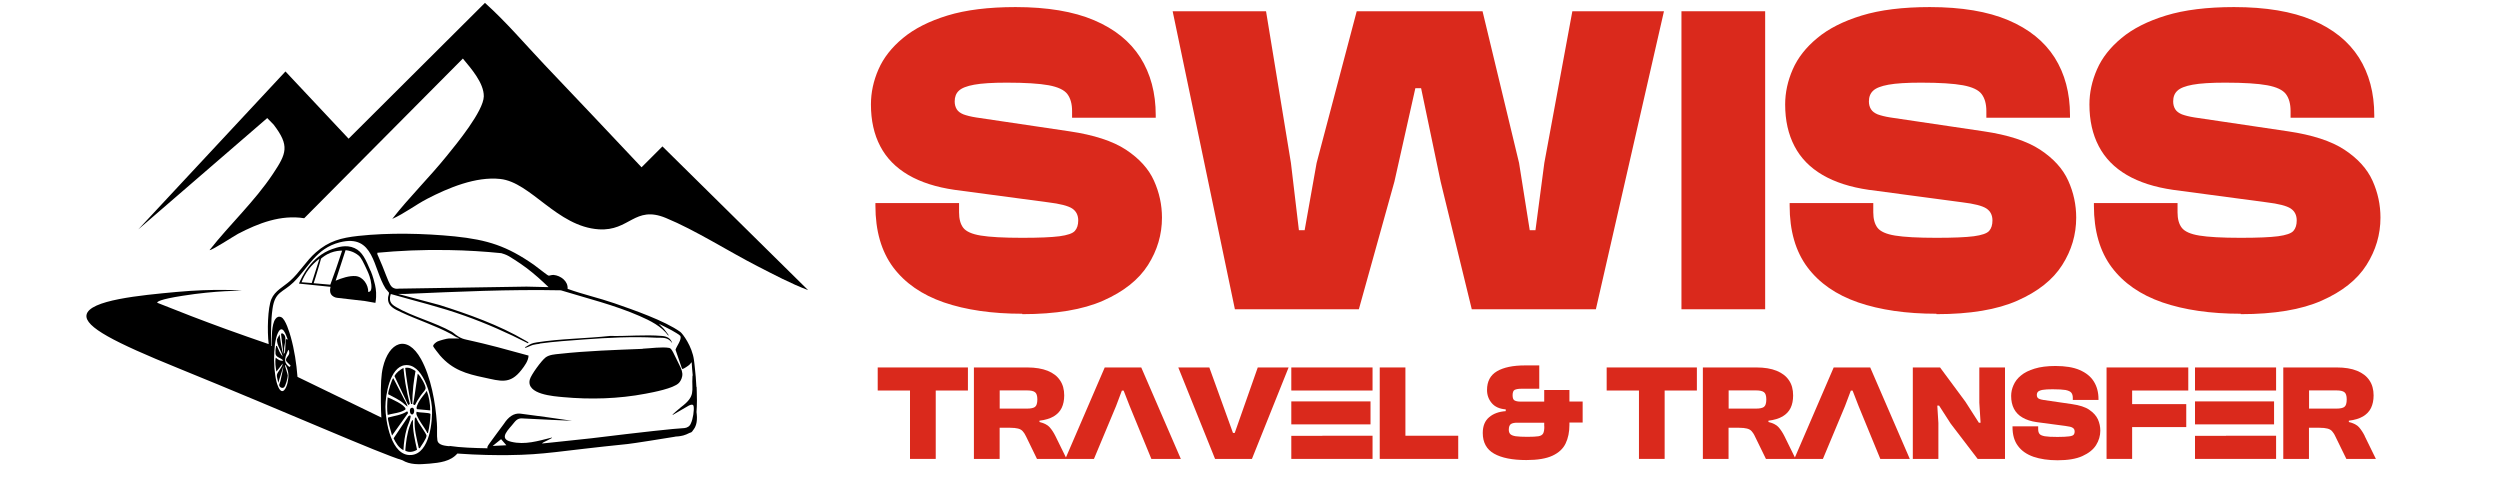
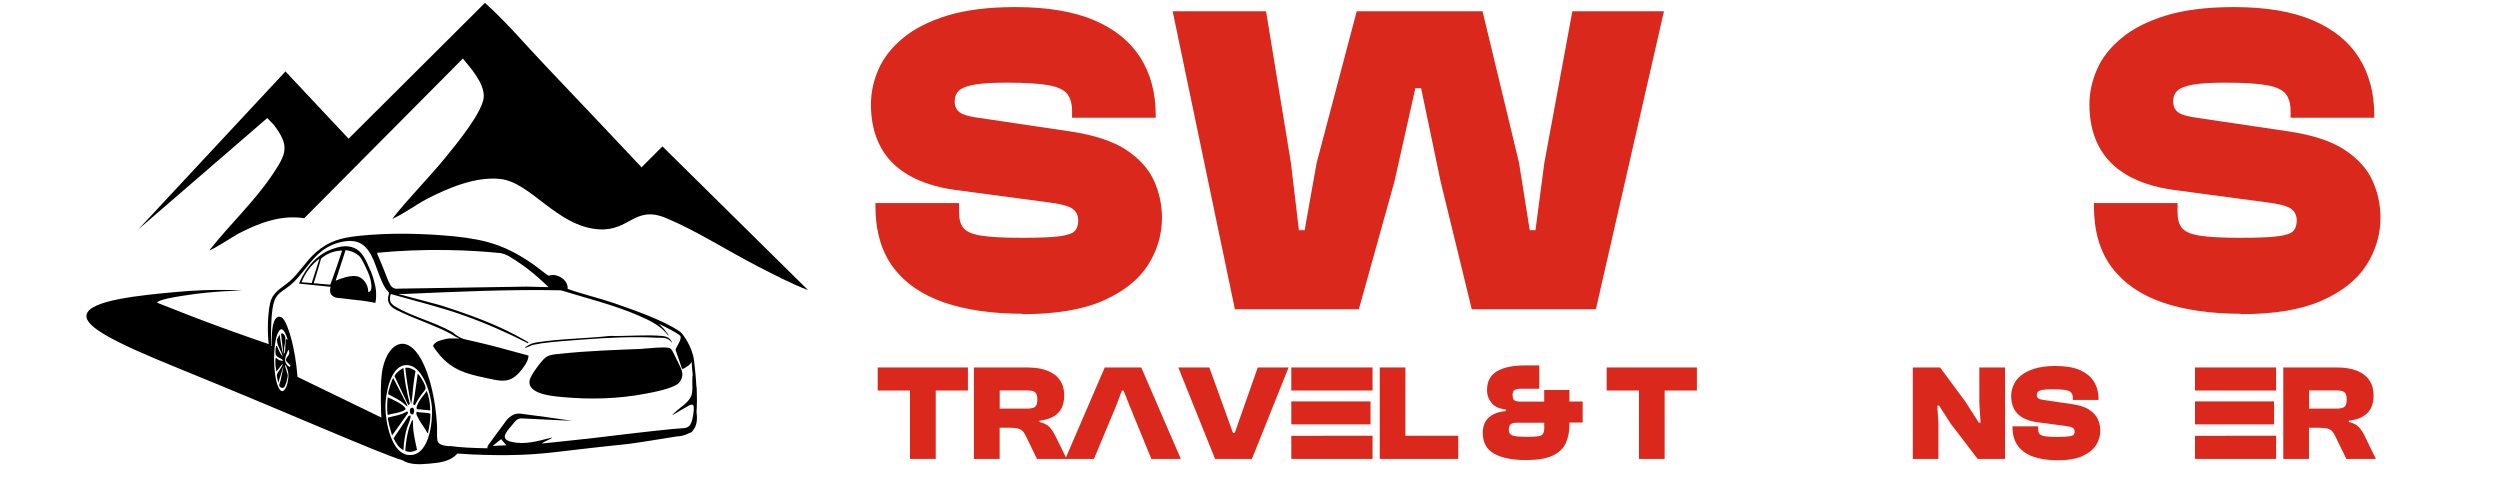
<svg xmlns="http://www.w3.org/2000/svg" width="250" zoomAndPan="magnify" viewBox="0 0 187.5 36" height="48" preserveAspectRatio="xMidYMid meet" version="1.2">
  <g id="cad22f79e6">
    <path style=" stroke:none;fill-rule:nonzero;fill:#da291c;fill-opacity:1;" d="M 76.664 23.531 C 74.395 23.531 72.438 23.246 70.789 22.68 C 69.141 22.109 67.879 21.234 66.988 20.047 C 66.102 18.855 65.656 17.316 65.656 15.426 L 65.656 15.23 L 71.93 15.23 L 71.93 15.93 C 71.93 16.418 72.031 16.805 72.242 17.082 C 72.453 17.359 72.891 17.559 73.562 17.668 C 74.227 17.777 75.262 17.836 76.664 17.836 C 77.934 17.836 78.867 17.797 79.465 17.719 C 80.062 17.637 80.449 17.508 80.617 17.316 C 80.785 17.125 80.867 16.863 80.867 16.535 C 80.867 16.133 80.711 15.836 80.414 15.637 C 80.113 15.441 79.508 15.281 78.598 15.172 L 71.594 14.238 C 70.215 14.039 69.055 13.668 68.121 13.121 C 67.188 12.574 66.484 11.859 66.02 10.969 C 65.551 10.078 65.32 9.035 65.32 7.832 C 65.32 6.941 65.508 6.066 65.887 5.199 C 66.266 4.332 66.879 3.551 67.727 2.852 C 68.574 2.148 69.684 1.586 71.059 1.164 C 72.438 0.742 74.141 0.531 76.168 0.531 C 78.547 0.531 80.508 0.859 82.055 1.516 C 83.602 2.172 84.754 3.105 85.527 4.316 C 86.293 5.527 86.68 6.973 86.68 8.637 L 86.68 8.832 L 80.406 8.832 L 80.406 8.328 C 80.406 7.797 80.289 7.371 80.055 7.059 C 79.82 6.746 79.355 6.527 78.656 6.395 C 77.953 6.266 76.902 6.199 75.504 6.199 C 74.438 6.199 73.621 6.25 73.066 6.352 C 72.512 6.453 72.125 6.602 71.914 6.805 C 71.703 7 71.602 7.27 71.602 7.605 C 71.602 7.832 71.652 8.023 71.754 8.191 C 71.855 8.359 72.023 8.48 72.258 8.578 C 72.492 8.664 72.805 8.746 73.207 8.809 L 80.207 9.848 C 82.031 10.117 83.449 10.574 84.449 11.23 C 85.445 11.891 86.148 12.66 86.547 13.551 C 86.949 14.441 87.148 15.367 87.148 16.324 C 87.148 17.594 86.797 18.777 86.098 19.879 C 85.395 20.98 84.281 21.867 82.742 22.547 C 81.207 23.227 79.18 23.562 76.672 23.562 Z M 76.664 23.531 " />
    <path style=" stroke:none;fill-rule:nonzero;fill:#da291c;fill-opacity:1;" d="M 101.926 23.195 L 92.617 23.195 L 87.949 0.844 L 94.953 0.844 L 96.82 12.223 L 97.418 17.266 L 97.848 17.266 L 98.746 12.223 L 101.754 0.844 L 111.191 0.844 L 113.93 12.223 L 114.73 17.266 L 115.16 17.266 L 115.824 12.223 L 117.926 0.844 L 124.797 0.844 L 119.691 23.195 L 110.383 23.195 L 108.047 13.617 L 106.582 6.613 L 106.152 6.613 L 104.582 13.617 L 101.914 23.195 Z M 101.926 23.195 " />
-     <path style=" stroke:none;fill-rule:nonzero;fill:#da291c;fill-opacity:1;" d="M 126.109 0.844 L 132.387 0.844 L 132.387 23.195 L 126.109 23.195 Z M 126.109 0.844 " />
-     <path style=" stroke:none;fill-rule:nonzero;fill:#da291c;fill-opacity:1;" d="M 145.23 23.531 C 142.965 23.531 141.008 23.246 139.359 22.68 C 137.711 22.109 136.449 21.234 135.559 20.047 C 134.668 18.855 134.223 17.316 134.223 15.426 L 134.223 15.23 L 140.496 15.23 L 140.496 15.93 C 140.496 16.418 140.602 16.805 140.812 17.082 C 141.023 17.359 141.461 17.559 142.133 17.668 C 142.797 17.777 143.832 17.836 145.23 17.836 C 146.5 17.836 147.434 17.797 148.035 17.719 C 148.633 17.637 149.02 17.508 149.188 17.316 C 149.355 17.125 149.434 16.863 149.434 16.535 C 149.434 16.133 149.281 15.836 148.98 15.637 C 148.684 15.441 148.078 15.281 147.164 15.172 L 140.16 14.238 C 138.785 14.039 137.625 13.668 136.691 13.121 C 135.754 12.574 135.055 11.859 134.59 10.969 C 134.121 10.078 133.887 9.035 133.887 7.832 C 133.887 6.941 134.078 6.066 134.457 5.199 C 134.836 4.332 135.449 3.551 136.297 2.852 C 137.141 2.148 138.25 1.586 139.629 1.164 C 141.008 0.742 142.707 0.531 144.734 0.531 C 147.113 0.531 149.078 0.859 150.625 1.516 C 152.172 2.172 153.324 3.105 154.098 4.316 C 154.863 5.527 155.25 6.973 155.25 8.637 L 155.25 8.832 L 148.977 8.832 L 148.977 8.328 C 148.977 7.797 148.859 7.371 148.625 7.059 C 148.391 6.746 147.926 6.527 147.223 6.395 C 146.523 6.266 145.473 6.199 144.074 6.199 C 143.008 6.199 142.191 6.25 141.637 6.352 C 141.082 6.453 140.695 6.602 140.484 6.805 C 140.273 7 140.168 7.27 140.168 7.605 C 140.168 7.832 140.219 8.023 140.324 8.191 C 140.426 8.359 140.594 8.48 140.824 8.578 C 141.059 8.664 141.375 8.746 141.773 8.809 L 148.777 9.848 C 150.602 10.117 152.016 10.574 153.016 11.23 C 154.016 11.891 154.715 12.66 155.117 13.551 C 155.52 14.441 155.715 15.367 155.715 16.324 C 155.715 17.594 155.367 18.777 154.664 19.879 C 153.965 20.98 152.848 21.867 151.309 22.547 C 149.777 23.227 147.75 23.562 145.238 23.562 Z M 145.23 23.531 " />
    <path style=" stroke:none;fill-rule:nonzero;fill:#da291c;fill-opacity:1;" d="M 168.051 23.531 C 165.785 23.531 163.828 23.246 162.18 22.68 C 160.531 22.109 159.27 21.234 158.379 20.047 C 157.488 18.855 157.043 17.316 157.043 15.426 L 157.043 15.23 L 163.316 15.23 L 163.316 15.93 C 163.316 16.418 163.418 16.805 163.633 17.082 C 163.844 17.359 164.281 17.559 164.953 17.668 C 165.617 17.777 166.652 17.836 168.051 17.836 C 169.32 17.836 170.254 17.797 170.855 17.719 C 171.453 17.637 171.84 17.508 172.008 17.316 C 172.176 17.125 172.254 16.863 172.254 16.535 C 172.254 16.133 172.102 15.836 171.801 15.637 C 171.504 15.441 170.898 15.281 169.984 15.172 L 162.98 14.238 C 161.602 14.039 160.441 13.668 159.508 13.121 C 158.574 12.574 157.875 11.859 157.41 10.969 C 156.941 10.078 156.707 9.035 156.707 7.832 C 156.707 6.941 156.898 6.066 157.277 5.199 C 157.656 4.332 158.27 3.551 159.117 2.852 C 159.961 2.148 161.07 1.586 162.449 1.164 C 163.828 0.742 165.527 0.531 167.555 0.531 C 169.934 0.531 171.898 0.859 173.445 1.516 C 174.988 2.172 176.145 3.105 176.918 4.316 C 177.684 5.527 178.07 6.973 178.07 8.637 L 178.07 8.832 L 171.793 8.832 L 171.793 8.328 C 171.793 7.797 171.68 7.371 171.445 7.059 C 171.211 6.746 170.746 6.527 170.043 6.395 C 169.344 6.266 168.293 6.199 166.891 6.199 C 165.828 6.199 165.012 6.25 164.457 6.352 C 163.902 6.453 163.516 6.602 163.305 6.805 C 163.09 7 162.988 7.27 162.988 7.605 C 162.988 7.832 163.039 8.023 163.141 8.191 C 163.246 8.359 163.414 8.48 163.645 8.578 C 163.879 8.664 164.191 8.746 164.594 8.809 L 171.598 9.848 C 173.422 10.117 174.836 10.574 175.836 11.23 C 176.836 11.891 177.535 12.66 177.938 13.551 C 178.34 14.441 178.535 15.367 178.535 16.324 C 178.535 17.594 178.184 18.777 177.484 19.879 C 176.785 20.98 175.668 21.867 174.129 22.547 C 172.598 23.227 170.57 23.562 168.059 23.562 Z M 168.051 23.531 " />
    <path style=" stroke:none;fill-rule:nonzero;fill:#da291c;fill-opacity:1;" d="M 68.25 27.559 L 65.828 27.559 L 65.828 29.289 L 68.25 29.289 L 68.25 34.418 L 70.18 34.418 L 70.18 29.289 L 72.594 29.289 L 72.594 27.559 Z M 68.25 27.559 " />
    <path style=" stroke:none;fill-rule:nonzero;fill:#da291c;fill-opacity:1;" d="M 82.855 27.559 L 79.945 34.309 L 79.152 32.695 C 79.02 32.434 78.883 32.223 78.727 32.047 C 78.574 31.871 78.32 31.738 77.961 31.652 L 77.961 31.551 C 78.398 31.5 78.75 31.391 79.027 31.23 C 79.297 31.066 79.5 30.855 79.625 30.594 C 79.75 30.332 79.816 30.02 79.816 29.66 C 79.816 29.207 79.711 28.828 79.5 28.523 C 79.289 28.207 78.984 27.977 78.574 27.809 C 78.168 27.648 77.656 27.559 77.051 27.559 L 73.043 27.559 L 73.043 34.418 L 74.973 34.418 L 74.973 32.082 L 75.758 32.082 C 76.016 32.082 76.211 32.105 76.352 32.141 C 76.496 32.176 76.613 32.242 76.699 32.336 C 76.789 32.434 76.875 32.562 76.957 32.738 L 77.773 34.418 L 82.047 34.418 L 83.703 30.457 L 84.141 29.297 L 84.273 29.297 L 84.727 30.457 L 86.352 34.418 L 88.562 34.418 L 85.594 27.559 L 82.844 27.559 Z M 77.625 30.52 C 77.508 30.602 77.312 30.645 77.035 30.645 L 74.977 30.645 L 74.977 29.281 L 77.035 29.281 C 77.312 29.281 77.508 29.324 77.625 29.414 C 77.742 29.5 77.801 29.684 77.801 29.953 C 77.801 30.242 77.742 30.434 77.625 30.516 Z M 77.625 30.52 " />
    <path style=" stroke:none;fill-rule:nonzero;fill:#da291c;fill-opacity:1;" d="M 92.605 32.469 L 92.473 32.469 L 90.699 27.559 L 88.371 27.559 L 91.129 34.418 L 93.895 34.418 L 96.645 27.559 L 94.332 27.559 Z M 92.605 32.469 " />
    <path style=" stroke:none;fill-rule:nonzero;fill:#da291c;fill-opacity:1;" d="M 105.406 27.559 L 103.48 27.559 L 103.48 34.418 L 109.367 34.418 L 109.367 32.68 L 105.406 32.68 Z M 105.406 27.559 " />
    <path style=" stroke:none;fill-rule:nonzero;fill:#da291c;fill-opacity:1;" d="M 117.715 29.25 L 115.816 29.25 L 115.816 30.121 L 114.039 30.121 C 113.848 30.121 113.703 30.09 113.602 30.039 C 113.496 29.988 113.445 29.855 113.445 29.645 C 113.445 29.434 113.496 29.289 113.605 29.238 C 113.711 29.188 113.875 29.156 114.098 29.156 L 115.445 29.156 L 115.445 27.406 L 114.371 27.406 C 113.477 27.406 112.773 27.551 112.273 27.844 C 111.777 28.137 111.527 28.602 111.527 29.25 C 111.527 29.625 111.645 29.953 111.879 30.23 C 112.113 30.508 112.461 30.668 112.93 30.703 L 112.93 30.836 C 112.426 30.871 112.008 31.016 111.688 31.289 C 111.367 31.559 111.207 31.949 111.207 32.477 C 111.207 33.184 111.492 33.703 112.055 34.023 C 112.621 34.344 113.426 34.504 114.477 34.504 C 115.312 34.504 115.969 34.395 116.438 34.176 C 116.906 33.957 117.234 33.652 117.422 33.258 C 117.613 32.863 117.707 32.395 117.707 31.863 L 117.707 31.688 L 118.699 31.688 L 118.699 30.113 L 117.707 30.113 L 117.707 29.246 Z M 115.824 31.98 C 115.824 32.223 115.797 32.395 115.738 32.504 C 115.68 32.613 115.562 32.688 115.387 32.719 C 115.211 32.746 114.934 32.762 114.555 32.762 C 114.176 32.762 113.883 32.746 113.68 32.719 C 113.477 32.688 113.344 32.629 113.27 32.555 C 113.199 32.477 113.16 32.375 113.16 32.234 C 113.16 32.008 113.219 31.863 113.328 31.797 C 113.438 31.73 113.594 31.703 113.781 31.703 L 115.816 31.703 L 115.816 31.98 Z M 115.824 31.98 " />
    <path style=" stroke:none;fill-rule:nonzero;fill:#da291c;fill-opacity:1;" d="M 122.922 27.559 L 120.5 27.559 L 120.5 29.289 L 122.922 29.289 L 122.922 34.418 L 124.848 34.418 L 124.848 29.289 L 127.266 29.289 L 127.266 27.559 Z M 122.922 27.559 " />
-     <path style=" stroke:none;fill-rule:nonzero;fill:#da291c;fill-opacity:1;" d="M 137.527 27.559 L 134.617 34.309 L 133.824 32.695 C 133.691 32.434 133.551 32.223 133.398 32.047 C 133.246 31.871 132.992 31.738 132.633 31.652 L 132.633 31.551 C 133.07 31.5 133.422 31.391 133.699 31.23 C 133.969 31.066 134.172 30.855 134.297 30.594 C 134.422 30.332 134.484 30.02 134.484 29.66 C 134.484 29.207 134.383 28.828 134.172 28.523 C 133.961 28.207 133.656 27.977 133.246 27.809 C 132.836 27.641 132.328 27.559 131.723 27.559 L 127.715 27.559 L 127.715 34.418 L 129.641 34.418 L 129.641 32.082 L 130.43 32.082 C 130.684 32.082 130.883 32.105 131.02 32.141 C 131.168 32.176 131.285 32.242 131.371 32.336 C 131.457 32.434 131.547 32.562 131.625 32.738 L 132.445 34.418 L 136.719 34.418 L 138.375 30.457 L 138.812 29.297 L 138.945 29.297 L 139.395 30.457 L 141.023 34.418 L 143.234 34.418 L 140.266 27.559 L 137.516 27.559 Z M 132.297 30.52 C 132.18 30.602 131.984 30.645 131.707 30.645 L 129.648 30.645 L 129.648 29.281 L 131.707 29.281 C 131.984 29.281 132.18 29.324 132.297 29.414 C 132.414 29.5 132.473 29.684 132.473 29.953 C 132.473 30.242 132.414 30.434 132.297 30.516 Z M 132.297 30.52 " />
    <path style=" stroke:none;fill-rule:nonzero;fill:#da291c;fill-opacity:1;" d="M 148.449 30.207 L 148.543 31.703 L 148.414 31.703 L 147.406 30.129 L 145.504 27.559 L 143.461 27.559 L 143.461 34.418 L 145.379 34.418 L 145.379 31.73 L 145.297 30.418 L 145.43 30.418 L 146.305 31.777 L 148.324 34.418 L 150.375 34.418 L 150.375 27.559 L 148.449 27.559 Z M 148.449 30.207 " />
    <path style=" stroke:none;fill-rule:nonzero;fill:#da291c;fill-opacity:1;" d="M 156.699 30.734 C 156.395 30.527 155.965 30.391 155.402 30.309 L 153.25 29.996 C 153.125 29.973 153.031 29.953 152.957 29.922 C 152.887 29.895 152.836 29.855 152.805 29.805 C 152.777 29.754 152.762 29.695 152.762 29.625 C 152.762 29.523 152.789 29.441 152.855 29.375 C 152.922 29.316 153.039 29.266 153.207 29.238 C 153.375 29.207 153.629 29.195 153.949 29.195 C 154.379 29.195 154.703 29.215 154.922 29.25 C 155.133 29.297 155.277 29.359 155.352 29.457 C 155.426 29.551 155.461 29.684 155.461 29.844 L 155.461 29.996 L 157.387 29.996 L 157.387 29.938 C 157.387 29.426 157.27 28.98 157.035 28.609 C 156.805 28.238 156.445 27.953 155.973 27.75 C 155.496 27.543 154.891 27.449 154.16 27.449 C 153.543 27.449 153.016 27.516 152.594 27.648 C 152.172 27.777 151.828 27.945 151.57 28.164 C 151.309 28.375 151.129 28.617 151.012 28.887 C 150.895 29.148 150.836 29.418 150.836 29.695 C 150.836 30.07 150.906 30.383 151.047 30.66 C 151.191 30.93 151.402 31.156 151.688 31.316 C 151.973 31.484 152.332 31.602 152.754 31.66 L 154.906 31.945 C 155.184 31.98 155.371 32.023 155.461 32.09 C 155.555 32.148 155.598 32.242 155.598 32.367 C 155.598 32.469 155.57 32.551 155.52 32.609 C 155.469 32.664 155.352 32.711 155.168 32.73 C 154.984 32.754 154.695 32.77 154.309 32.77 C 153.879 32.77 153.562 32.754 153.359 32.719 C 153.156 32.68 153.016 32.621 152.957 32.535 C 152.891 32.445 152.863 32.332 152.863 32.184 L 152.863 31.973 L 150.938 31.973 L 150.938 32.031 C 150.938 32.613 151.074 33.082 151.348 33.445 C 151.617 33.812 152.008 34.082 152.512 34.258 C 153.016 34.43 153.621 34.52 154.316 34.52 C 155.09 34.52 155.707 34.418 156.176 34.207 C 156.648 33.992 156.992 33.723 157.203 33.387 C 157.414 33.051 157.523 32.688 157.523 32.301 C 157.523 32.008 157.465 31.727 157.344 31.453 C 157.219 31.184 157.008 30.945 156.699 30.738 Z M 156.699 30.734 " />
-     <path style=" stroke:none;fill-rule:nonzero;fill:#da291c;fill-opacity:1;" d="M 158.512 27.559 L 157.992 27.559 L 157.992 34.418 L 159.91 34.418 L 159.91 32.031 L 163.969 32.031 L 163.969 30.309 L 159.91 30.309 L 159.91 29.289 L 164.121 29.289 L 164.121 27.559 Z M 158.512 27.559 " />
    <path style=" stroke:none;fill-rule:nonzero;fill:#da291c;fill-opacity:1;" d="M 177.355 32.695 C 177.223 32.434 177.082 32.223 176.93 32.047 C 176.777 31.871 176.523 31.738 176.164 31.652 L 176.164 31.551 C 176.602 31.5 176.953 31.391 177.23 31.23 C 177.5 31.066 177.703 30.855 177.828 30.594 C 177.953 30.332 178.02 30.02 178.02 29.66 C 178.02 29.207 177.914 28.828 177.703 28.523 C 177.492 28.207 177.188 27.977 176.777 27.809 C 176.367 27.641 175.859 27.559 175.254 27.559 L 171.246 27.559 L 171.246 34.418 L 173.172 34.418 L 173.172 32.082 L 173.961 32.082 C 174.219 32.082 174.414 32.105 174.551 32.141 C 174.699 32.176 174.816 32.242 174.902 32.336 C 174.988 32.434 175.078 32.562 175.156 32.738 L 175.977 34.418 L 178.191 34.418 L 177.348 32.695 Z M 175.828 30.52 C 175.711 30.602 175.516 30.645 175.238 30.645 L 173.18 30.645 L 173.18 29.281 L 175.238 29.281 C 175.516 29.281 175.711 29.324 175.828 29.414 C 175.945 29.5 176.004 29.684 176.004 29.953 C 176.004 30.242 175.945 30.434 175.828 30.516 Z M 175.828 30.52 " />
    <path style=" stroke:none;fill-rule:nonzero;fill:#da291c;fill-opacity:1;" d="M 97.367 27.559 L 96.848 27.559 L 96.848 29.289 L 102.941 29.289 L 102.941 27.559 Z M 97.367 27.559 " />
    <path style=" stroke:none;fill-rule:nonzero;fill:#da291c;fill-opacity:1;" d="M 99.176 32.688 L 96.848 32.688 L 96.848 34.418 L 102.941 34.418 L 102.941 32.68 L 99.176 32.68 Z M 99.176 32.688 " />
    <path style=" stroke:none;fill-rule:nonzero;fill:#da291c;fill-opacity:1;" d="M 98.777 31.828 L 102.789 31.828 L 102.789 30.105 L 96.848 30.105 L 96.848 31.828 Z M 98.777 31.828 " />
    <path style=" stroke:none;fill-rule:nonzero;fill:#da291c;fill-opacity:1;" d="M 165.141 27.559 L 164.625 27.559 L 164.625 29.289 L 170.707 29.289 L 170.707 27.559 Z M 165.141 27.559 " />
    <path style=" stroke:none;fill-rule:nonzero;fill:#da291c;fill-opacity:1;" d="M 166.949 32.688 L 164.625 32.688 L 164.625 34.418 L 170.707 34.418 L 170.707 32.68 L 166.949 32.68 Z M 166.949 32.688 " />
    <path style=" stroke:none;fill-rule:nonzero;fill:#da291c;fill-opacity:1;" d="M 166.543 31.828 L 170.555 31.828 L 170.555 30.105 L 164.625 30.105 L 164.625 31.828 Z M 166.543 31.828 " />
    <path style=" stroke:none;fill-rule:nonzero;fill:#000000;fill-opacity:1;" d="M 49.672 10.992 L 48.117 12.547 C 45.695 9.961 43.25 7.402 40.82 4.836 C 39.355 3.289 37.961 1.641 36.371 0.215 L 26.145 10.402 L 21.41 5.359 L 10.371 17.207 L 20.043 8.855 L 20.52 9.344 C 21.738 10.934 21.496 11.504 20.461 13.055 C 19.09 15.113 17.242 16.82 15.719 18.754 C 15.812 18.832 17.602 17.668 17.855 17.535 C 19.387 16.738 21.059 16.09 22.816 16.367 L 34.715 4.391 C 35.32 5.125 36.297 6.219 36.285 7.227 C 36.262 8.336 34.242 10.793 33.496 11.707 C 32.191 13.32 30.688 14.793 29.418 16.418 C 30.336 16.012 31.148 15.375 32.039 14.91 C 33.629 14.086 35.691 13.223 37.516 13.422 C 39.809 13.66 41.785 16.996 44.906 17.199 C 47.227 17.352 47.59 15.375 49.941 16.348 C 52.152 17.258 54.633 18.848 56.812 19.965 C 58.055 20.598 59.301 21.27 60.605 21.758 L 49.68 10.977 Z M 49.672 10.992 " />
    <path style=" stroke:none;fill-rule:nonzero;fill:#000000;fill-opacity:1;" d="M 48.203 26.164 C 46.141 26.246 44.023 26.312 41.965 26.539 C 41.625 26.574 41.199 26.598 40.918 26.809 C 40.617 27.035 39.82 28.121 39.734 28.473 C 39.457 29.586 41.535 29.719 42.238 29.785 C 44.285 29.973 46.395 29.914 48.422 29.527 C 49.008 29.418 50.516 29.129 50.91 28.727 C 50.977 28.66 51.121 28.477 51.168 28.207 C 51.211 27.926 51.109 27.684 50.941 27.348 C 50.555 26.598 50.398 26.129 50.195 26.094 C 49.648 25.996 48.781 26.129 48.203 26.152 Z M 48.203 26.164 " />
    <path style=" stroke:none;fill-rule:nonzero;fill:#000000;fill-opacity:1;" d="M 40.477 25.766 C 41.559 25.617 42.738 25.539 43.828 25.457 C 45.594 25.328 47.445 25.23 49.211 25.328 C 49.707 25.348 50.086 25.254 50.414 25.734 C 50.305 25.363 50.02 25.227 49.648 25.195 C 48.355 25.086 47.051 25.227 45.754 25.195 C 43.965 25.391 42.047 25.398 40.266 25.676 C 39.879 25.734 39.785 25.801 39.465 25.996 C 39.441 26.012 39.332 26.027 39.398 26.086 C 39.422 26.109 39.879 25.887 39.977 25.867 C 40.137 25.824 40.312 25.809 40.473 25.785 Z M 40.477 25.766 " />
    <path style=" stroke:none;fill-rule:nonzero;fill:#000000;fill-opacity:1;" d="M 30.797 31.258 C 30.797 31.199 30.797 31.184 30.754 31.148 L 30.637 31.207 L 29.52 32.871 C 29.68 33.207 29.906 33.594 30.258 33.762 C 30.285 33.207 30.359 32.664 30.512 32.133 C 30.586 31.871 30.77 31.527 30.797 31.258 Z M 30.797 31.258 " />
    <path style=" stroke:none;fill-rule:nonzero;fill:#000000;fill-opacity:1;" d="M 30.762 31.863 C 30.527 32.484 30.449 33.141 30.395 33.797 C 30.668 33.965 31.023 33.891 31.277 33.73 C 31.117 33 30.941 32.273 30.973 31.52 C 30.898 31.441 30.777 31.836 30.762 31.871 Z M 30.762 31.863 " />
    <path style=" stroke:none;fill-rule:nonzero;fill:#000000;fill-opacity:1;" d="M 30.543 30.844 C 30.113 31.133 29.594 31.184 29.105 31.316 C 29.039 31.398 29.352 32.5 29.402 32.664 L 30.609 30.973 L 30.535 30.836 Z M 30.543 30.844 " />
    <path style=" stroke:none;fill-rule:nonzero;fill:#000000;fill-opacity:1;" d="M 30.418 30.676 C 30.375 30.367 29.359 29.91 29.074 29.801 C 29.039 30.238 29.012 30.688 29.074 31.121 C 29.367 31.031 29.703 30.996 29.996 30.906 C 30.066 30.887 30.426 30.754 30.418 30.68 Z M 30.418 30.676 " />
-     <path style=" stroke:none;fill-rule:nonzero;fill:#000000;fill-opacity:1;" d="M 30.832 30.301 L 30.922 30.301 C 30.922 29.879 30.949 29.418 31 28.922 C 31.047 28.535 31.098 28.172 31.164 27.828 C 30.914 27.668 30.703 27.539 30.391 27.59 C 30.434 27.98 30.492 28.398 30.559 28.82 C 30.637 29.34 30.73 29.836 30.832 30.309 Z M 30.832 30.301 " />
-     <path style=" stroke:none;fill-rule:nonzero;fill:#000000;fill-opacity:1;" d="M 31.207 31.316 C 31.117 31.289 31.109 31.402 31.105 31.469 C 31.047 32.168 31.258 32.922 31.41 33.602 L 31.477 33.621 C 31.594 33.418 32.008 32.879 31.988 32.66 C 31.973 32.543 31.504 31.879 31.402 31.711 C 31.328 31.594 31.258 31.441 31.207 31.316 Z M 31.207 31.316 " />
+     <path style=" stroke:none;fill-rule:nonzero;fill:#000000;fill-opacity:1;" d="M 30.832 30.301 C 30.922 29.879 30.949 29.418 31 28.922 C 31.047 28.535 31.098 28.172 31.164 27.828 C 30.914 27.668 30.703 27.539 30.391 27.59 C 30.434 27.98 30.492 28.398 30.559 28.82 C 30.637 29.34 30.73 29.836 30.832 30.309 Z M 30.832 30.301 " />
    <path style=" stroke:none;fill-rule:nonzero;fill:#000000;fill-opacity:1;" d="M 30.738 30.301 C 30.613 29.836 30.504 29.324 30.41 28.777 C 30.344 28.363 30.293 27.961 30.258 27.59 C 29.996 27.742 29.73 27.93 29.586 28.207 C 29.93 28.93 30.273 29.652 30.613 30.375 C 30.66 30.352 30.695 30.332 30.738 30.301 Z M 30.738 30.301 " />
    <path style=" stroke:none;fill-rule:nonzero;fill:#000000;fill-opacity:1;" d="M 30.57 30.492 C 30.57 30.492 30.52 30.281 30.309 29.93 L 29.5 28.367 C 29.41 28.367 29.09 29.406 29.113 29.566 C 29.52 29.793 29.965 29.973 30.316 30.297 C 30.469 30.441 30.551 30.5 30.578 30.484 Z M 30.57 30.492 " />
    <path style=" stroke:none;fill-rule:nonzero;fill:#000000;fill-opacity:1;" d="M 31 30.332 C 31 30.332 31.059 30.375 31.098 30.375 C 31.109 30.375 31.117 30.375 31.125 30.375 C 31.207 30.207 31.344 29.961 31.543 29.676 C 31.77 29.355 31.898 29.289 31.922 29.129 C 31.949 28.922 31.52 28.172 31.328 28.027 C 31.156 29.281 31.031 30.141 31 30.23 C 31 30.238 30.98 30.289 31 30.324 Z M 31 30.332 " />
    <path style=" stroke:none;fill-rule:nonzero;fill:#000000;fill-opacity:1;" d="M 31.395 31.418 C 31.586 31.762 31.832 32.066 32.023 32.418 C 32.039 32.453 32 32.484 32.098 32.469 C 32.207 32.004 32.277 31.527 32.285 31.047 C 32.207 30.93 31.418 30.965 31.25 30.879 C 31.168 31.055 31.316 31.258 31.402 31.418 Z M 31.395 31.418 " />
    <path style=" stroke:none;fill-rule:nonzero;fill:#000000;fill-opacity:1;" d="M 31.277 30.688 L 32.266 30.777 C 32.266 30.281 32.184 29.785 32.008 29.316 C 31.832 29.586 31.578 29.844 31.426 30.121 C 31.367 30.23 31.164 30.594 31.277 30.688 Z M 31.277 30.688 " />
    <path style=" stroke:none;fill-rule:nonzero;fill:#000000;fill-opacity:1;" d="M 30.812 31.039 C 31.039 31.25 31.176 30.676 30.949 30.578 L 30.84 30.594 C 30.703 30.66 30.719 30.953 30.82 31.047 Z M 30.812 31.039 " />
    <path style=" stroke:none;fill-rule:nonzero;fill:#000000;fill-opacity:1;" d="M 52.23 29.012 C 52.203 28.465 52.16 27.988 52.121 27.652 C 52.102 27.473 52.07 27.137 52.047 27.004 C 51.91 25.961 51.188 25.012 51.02 24.891 C 49.867 24.059 47.469 23.227 46.082 22.746 C 44.922 22.344 43.727 22.082 42.57 21.664 C 42.617 21.09 42.055 20.672 41.527 20.621 C 41.383 20.605 41.199 20.688 41.141 20.672 C 41.027 20.637 40.238 19.992 40.047 19.863 C 38.02 18.453 36.582 17.988 34.109 17.73 C 31.781 17.5 29.184 17.441 26.859 17.695 C 25.59 17.836 24.66 18.074 23.691 18.93 C 22.953 19.57 22.473 20.434 21.758 21.066 C 21.27 21.504 20.621 21.797 20.352 22.438 C 20.082 23.086 20.031 24.809 20.152 25.809 C 19.102 25.449 18.047 25.078 16.973 24.691 C 15.191 24.043 13.465 23.379 11.793 22.707 C 11.793 22.707 11.793 22.707 11.793 22.691 C 11.809 22.629 11.961 22.453 13.691 22.184 C 16.207 21.781 18.141 21.805 18.141 21.797 C 18.141 21.789 16.105 21.629 13.223 21.898 C 10.559 22.145 6.68 22.504 6.488 23.621 C 6.336 24.516 8.598 25.676 13.316 27.594 C 21.73 31.016 28.426 33.992 30.184 34.52 C 30.746 34.855 31.383 34.848 32.211 34.773 C 32.957 34.707 33.789 34.613 34.301 34.016 C 35.91 34.133 37.23 34.141 38.113 34.133 C 40.969 34.102 41.762 33.84 47.082 33.301 C 47.082 33.301 47.531 33.258 50.574 32.762 C 50.598 32.762 50.656 32.746 50.691 32.738 C 50.691 32.738 50.707 32.738 50.715 32.738 C 50.75 32.738 50.969 32.73 51.246 32.66 C 51.391 32.621 51.551 32.555 51.715 32.469 C 51.75 32.453 51.836 32.434 51.852 32.418 C 51.887 32.395 51.945 32.336 51.996 32.242 C 51.996 32.242 52.012 32.234 52.012 32.227 C 52.094 32.125 52.137 32.023 52.164 31.957 C 52.238 31.777 52.27 31.594 52.27 31.289 C 52.27 31.113 52.246 31.023 52.238 30.902 C 52.254 30.645 52.27 30.398 52.27 30.039 C 52.27 29.523 52.246 29.137 52.246 29.02 Z M 28.297 18.957 C 29.906 18.805 31.695 18.719 33.629 18.754 C 35.043 18.777 36.363 18.863 37.598 18.988 C 37.742 19.031 37.945 19.09 38.172 19.219 C 38.332 19.316 38.488 19.41 38.617 19.496 C 38.918 19.688 39.207 19.891 39.492 20.102 C 40.078 20.543 40.617 21.031 41.141 21.535 C 40.594 21.52 40.039 21.512 39.492 21.496 C 36.297 21.547 33.094 21.598 29.898 21.648 C 29.805 21.664 29.668 21.672 29.527 21.605 C 29.316 21.512 29.215 21.309 28.961 20.664 C 28.848 20.387 28.754 20.141 28.676 19.941 L 28.375 19.234 C 28.324 19.133 28.289 19.047 28.301 19.023 L 28.301 18.957 Z M 21.75 27.371 C 21.75 27.371 21.801 27.398 21.789 27.449 L 21.707 27.523 C 21.176 27.156 21.414 26.719 21.621 26.238 C 21.699 26.27 21.699 26.457 21.688 26.523 C 21.656 26.691 21.414 26.844 21.453 27.035 C 21.465 27.121 21.688 27.305 21.75 27.375 Z M 21.453 25.422 C 21.395 25.734 21.414 26.062 21.379 26.383 C 21.379 26.422 21.363 26.508 21.312 26.508 C 21.312 26.379 21.305 26.246 21.312 26.121 C 21.336 25.742 21.59 25.172 21.152 24.992 L 21.078 25.043 L 21.262 26.609 C 21.094 26.129 21.051 25.598 20.969 25.086 L 20.773 25.449 C 20.758 25.926 21.117 26.312 21.203 26.75 C 21.008 26.516 20.883 26.219 20.766 25.941 C 20.68 25.934 20.715 25.941 20.699 25.992 C 20.664 26.145 20.648 26.379 20.664 26.531 C 20.695 26.816 21.086 26.828 21.242 27.043 C 21.043 27.102 20.816 26.953 20.68 26.824 C 20.613 27.152 20.672 27.539 20.73 27.871 L 21.203 27.262 C 21.195 27.539 20.816 27.879 20.773 28.098 C 20.738 28.266 20.855 28.543 20.867 28.719 L 21.277 27.398 C 21.211 27.801 21.117 28.195 21.027 28.594 C 21.008 28.676 20.949 28.785 20.941 28.852 C 20.926 29.02 21.133 29.156 21.285 29.062 C 21.422 28.98 21.582 28.332 21.582 28.164 C 21.582 28.035 21.352 27.43 21.379 27.398 C 21.465 27.383 21.438 27.414 21.461 27.465 C 21.664 27.91 21.672 28.215 21.57 28.691 C 21.48 29.105 21.191 29.703 20.875 29.031 C 20.473 28.18 20.438 25.824 20.84 24.977 C 21.184 24.254 21.445 25.117 21.582 25.465 L 21.445 25.43 Z M 30.848 34.125 C 29.344 34.25 28.906 31.586 28.906 30.516 C 28.906 29.633 29.242 27.543 30.352 27.391 C 31.672 27.203 32.328 29.574 32.395 30.551 C 32.461 31.578 32.227 34.008 30.855 34.125 Z M 33.715 33.469 C 33.469 33.434 32.871 33.426 32.805 33.023 C 32.746 32.66 32.805 32.125 32.766 31.738 C 32.664 30.207 32.32 28.281 31.578 26.934 C 30.512 25.02 29.156 25.684 28.719 27.551 C 28.586 28.121 28.551 28.785 28.566 30.113 C 28.566 30.609 28.586 31.023 28.602 31.316 L 22.312 28.266 C 22.234 27.266 22.078 26.238 21.809 25.277 C 21.715 24.941 21.41 23.926 21.094 23.789 C 20.906 23.707 20.766 23.773 20.656 23.926 C 20.363 24.32 20.387 25.34 20.363 25.836 C 20.363 25.883 20.395 25.961 20.328 25.953 C 20.328 25.027 20.309 24.086 20.438 23.16 C 20.621 21.855 21.203 21.957 22.008 21.176 C 23.16 20.051 23.684 18.637 25.48 18.176 C 28.082 17.512 27.969 20.141 28.922 21.648 C 28.965 21.715 29.172 21.926 29.172 21.949 C 29.191 22.051 29.113 22.195 29.105 22.312 C 29.047 22.969 29.594 23.184 30.098 23.422 C 31.344 24.008 32.645 24.406 33.867 25.07 C 34.035 25.168 34.203 25.305 34.387 25.348 L 34.387 25.398 C 34.387 25.449 34.344 25.387 34.336 25.387 L 33.656 25.387 C 33.52 25.387 32.973 25.539 32.824 25.605 C 32.707 25.664 32.469 25.832 32.488 25.969 C 32.496 26.027 32.934 26.582 33.008 26.668 C 33.941 27.734 34.957 28.035 36.305 28.316 C 37.547 28.582 38.246 28.852 39.105 27.75 C 39.34 27.449 39.633 27.055 39.641 26.668 C 37.539 26.086 36.617 25.852 36.211 25.758 C 35.992 25.707 35.773 25.656 35.555 25.605 C 34.957 25.465 34.855 25.457 34.672 25.387 C 34.277 25.23 34.051 24.984 33.906 24.895 C 32.586 24.152 30.949 23.758 29.703 23.027 C 29.273 22.781 29.156 22.547 29.309 22.051 C 31.156 22.582 33.039 23.027 34.848 23.68 C 36.465 24.254 38.062 24.961 39.59 25.742 C 39.758 25.715 39.43 25.555 39.391 25.531 C 37.43 24.379 35.133 23.562 32.965 22.875 L 29.848 22.043 C 30.047 22.035 30.242 22.051 30.441 22.043 C 34.312 21.875 38.195 21.695 42.062 21.773 C 44.039 22.379 46.059 22.867 47.965 23.699 C 48.766 24.051 49.59 24.453 50.121 25.168 C 50.176 25.137 50.109 25.094 50.094 25.062 C 50.008 24.926 49.891 24.809 49.801 24.676 L 49.414 24.285 C 49.742 24.453 50.086 24.605 50.398 24.785 C 50.516 24.852 50.969 25.109 51.02 25.188 C 51.168 25.445 50.734 25.977 50.664 26.23 L 51.137 27.617 C 51.152 27.652 51.16 27.676 51.211 27.668 C 51.281 27.66 51.641 27.422 51.707 27.355 L 51.875 27.164 C 51.895 27.543 51.926 27.836 51.953 28.145 C 51.938 28.172 51.938 28.215 51.934 28.238 C 51.867 29.355 52.203 29.691 51.078 30.535 C 51.02 30.602 50.238 31.215 50.48 31.105 C 50.648 31.023 51.305 30.609 51.664 30.418 C 51.801 30.348 51.992 30.289 52.02 30.469 C 52.078 30.738 51.969 31.449 51.816 31.754 C 51.734 31.973 51.539 32.082 51.34 32.105 C 50.523 32.148 48.285 32.391 44.352 32.871 C 43.09 33.008 41.945 33.125 41.273 33.199 C 41.172 33.215 41.082 33.219 40.988 33.227 C 40.719 33.25 40.523 33.309 40.77 33.168 C 40.793 33.141 41.559 32.812 41.375 32.82 C 40.348 33.074 39.375 33.383 38.34 33.133 C 37.312 32.898 38.203 32.168 38.551 31.703 C 38.793 31.402 38.953 31.344 39.371 31.391 C 40.441 31.441 42.492 31.551 42.906 31.559 C 41.777 31.398 40.18 31.164 39.027 31.023 C 38.523 30.965 38.113 31.293 37.801 31.777 C 37.449 32.242 37.051 32.797 36.723 33.242 C 36.555 33.469 36.523 33.562 36.566 33.621 C 35.613 33.605 34.523 33.57 33.715 33.445 Z M 36.949 33.445 C 37.16 33.277 37.371 33.109 37.582 32.938 L 37.977 33.395 C 37.633 33.41 37.289 33.434 36.949 33.445 Z M 36.949 33.445 " />
    <path style=" stroke:none;fill-rule:nonzero;fill:#000000;fill-opacity:1;" d="M 27.793 20.316 C 27.434 19.484 27.188 18.879 26.594 18.609 C 25.961 18.316 25.289 18.551 24.918 18.68 C 23.336 19.234 22.613 20.797 22.422 21.27 C 22.73 21.301 23.254 21.359 23.566 21.387 C 23.91 21.422 24.441 21.477 24.793 21.512 C 24.766 21.613 24.707 21.855 24.824 22.059 C 24.934 22.242 25.137 22.32 25.281 22.336 C 25.984 22.414 26.684 22.496 27.375 22.578 L 28.156 22.715 C 28.215 22.395 28.215 22.133 28.207 21.941 C 28.188 21.527 28.09 21.203 28.012 20.922 C 27.961 20.73 27.887 20.535 27.801 20.316 Z M 22.621 21.16 C 22.672 21.023 22.734 20.875 22.824 20.715 C 22.934 20.504 23.051 20.328 23.16 20.191 C 23.262 20.051 23.387 19.906 23.547 19.754 C 23.691 19.613 23.832 19.496 23.961 19.402 C 23.766 20.008 23.574 20.621 23.379 21.227 C 23.121 21.203 22.867 21.191 22.621 21.168 Z M 24.777 21.352 C 24.363 21.312 23.945 21.277 23.523 21.242 C 23.617 20.941 23.723 20.645 23.809 20.328 C 23.902 20.016 24 19.703 24.078 19.395 C 24.223 19.273 24.457 19.09 24.793 18.957 C 25.152 18.82 25.465 18.797 25.66 18.797 C 25.516 19.242 25.363 19.695 25.203 20.156 C 25.055 20.562 24.918 20.965 24.77 21.359 Z M 27.742 21.863 C 27.695 21.891 27.652 21.891 27.617 21.898 C 27.633 21.371 27.238 20.762 26.684 20.707 C 26.195 20.664 25.617 20.863 25.172 21.051 L 25.918 18.762 C 26.449 18.82 26.754 19.047 26.902 19.168 C 27.098 19.336 27.25 19.664 27.551 20.309 C 27.637 20.496 27.805 20.875 27.852 21.352 C 27.871 21.613 27.852 21.797 27.734 21.863 Z M 27.742 21.863 " />
  </g>
</svg>